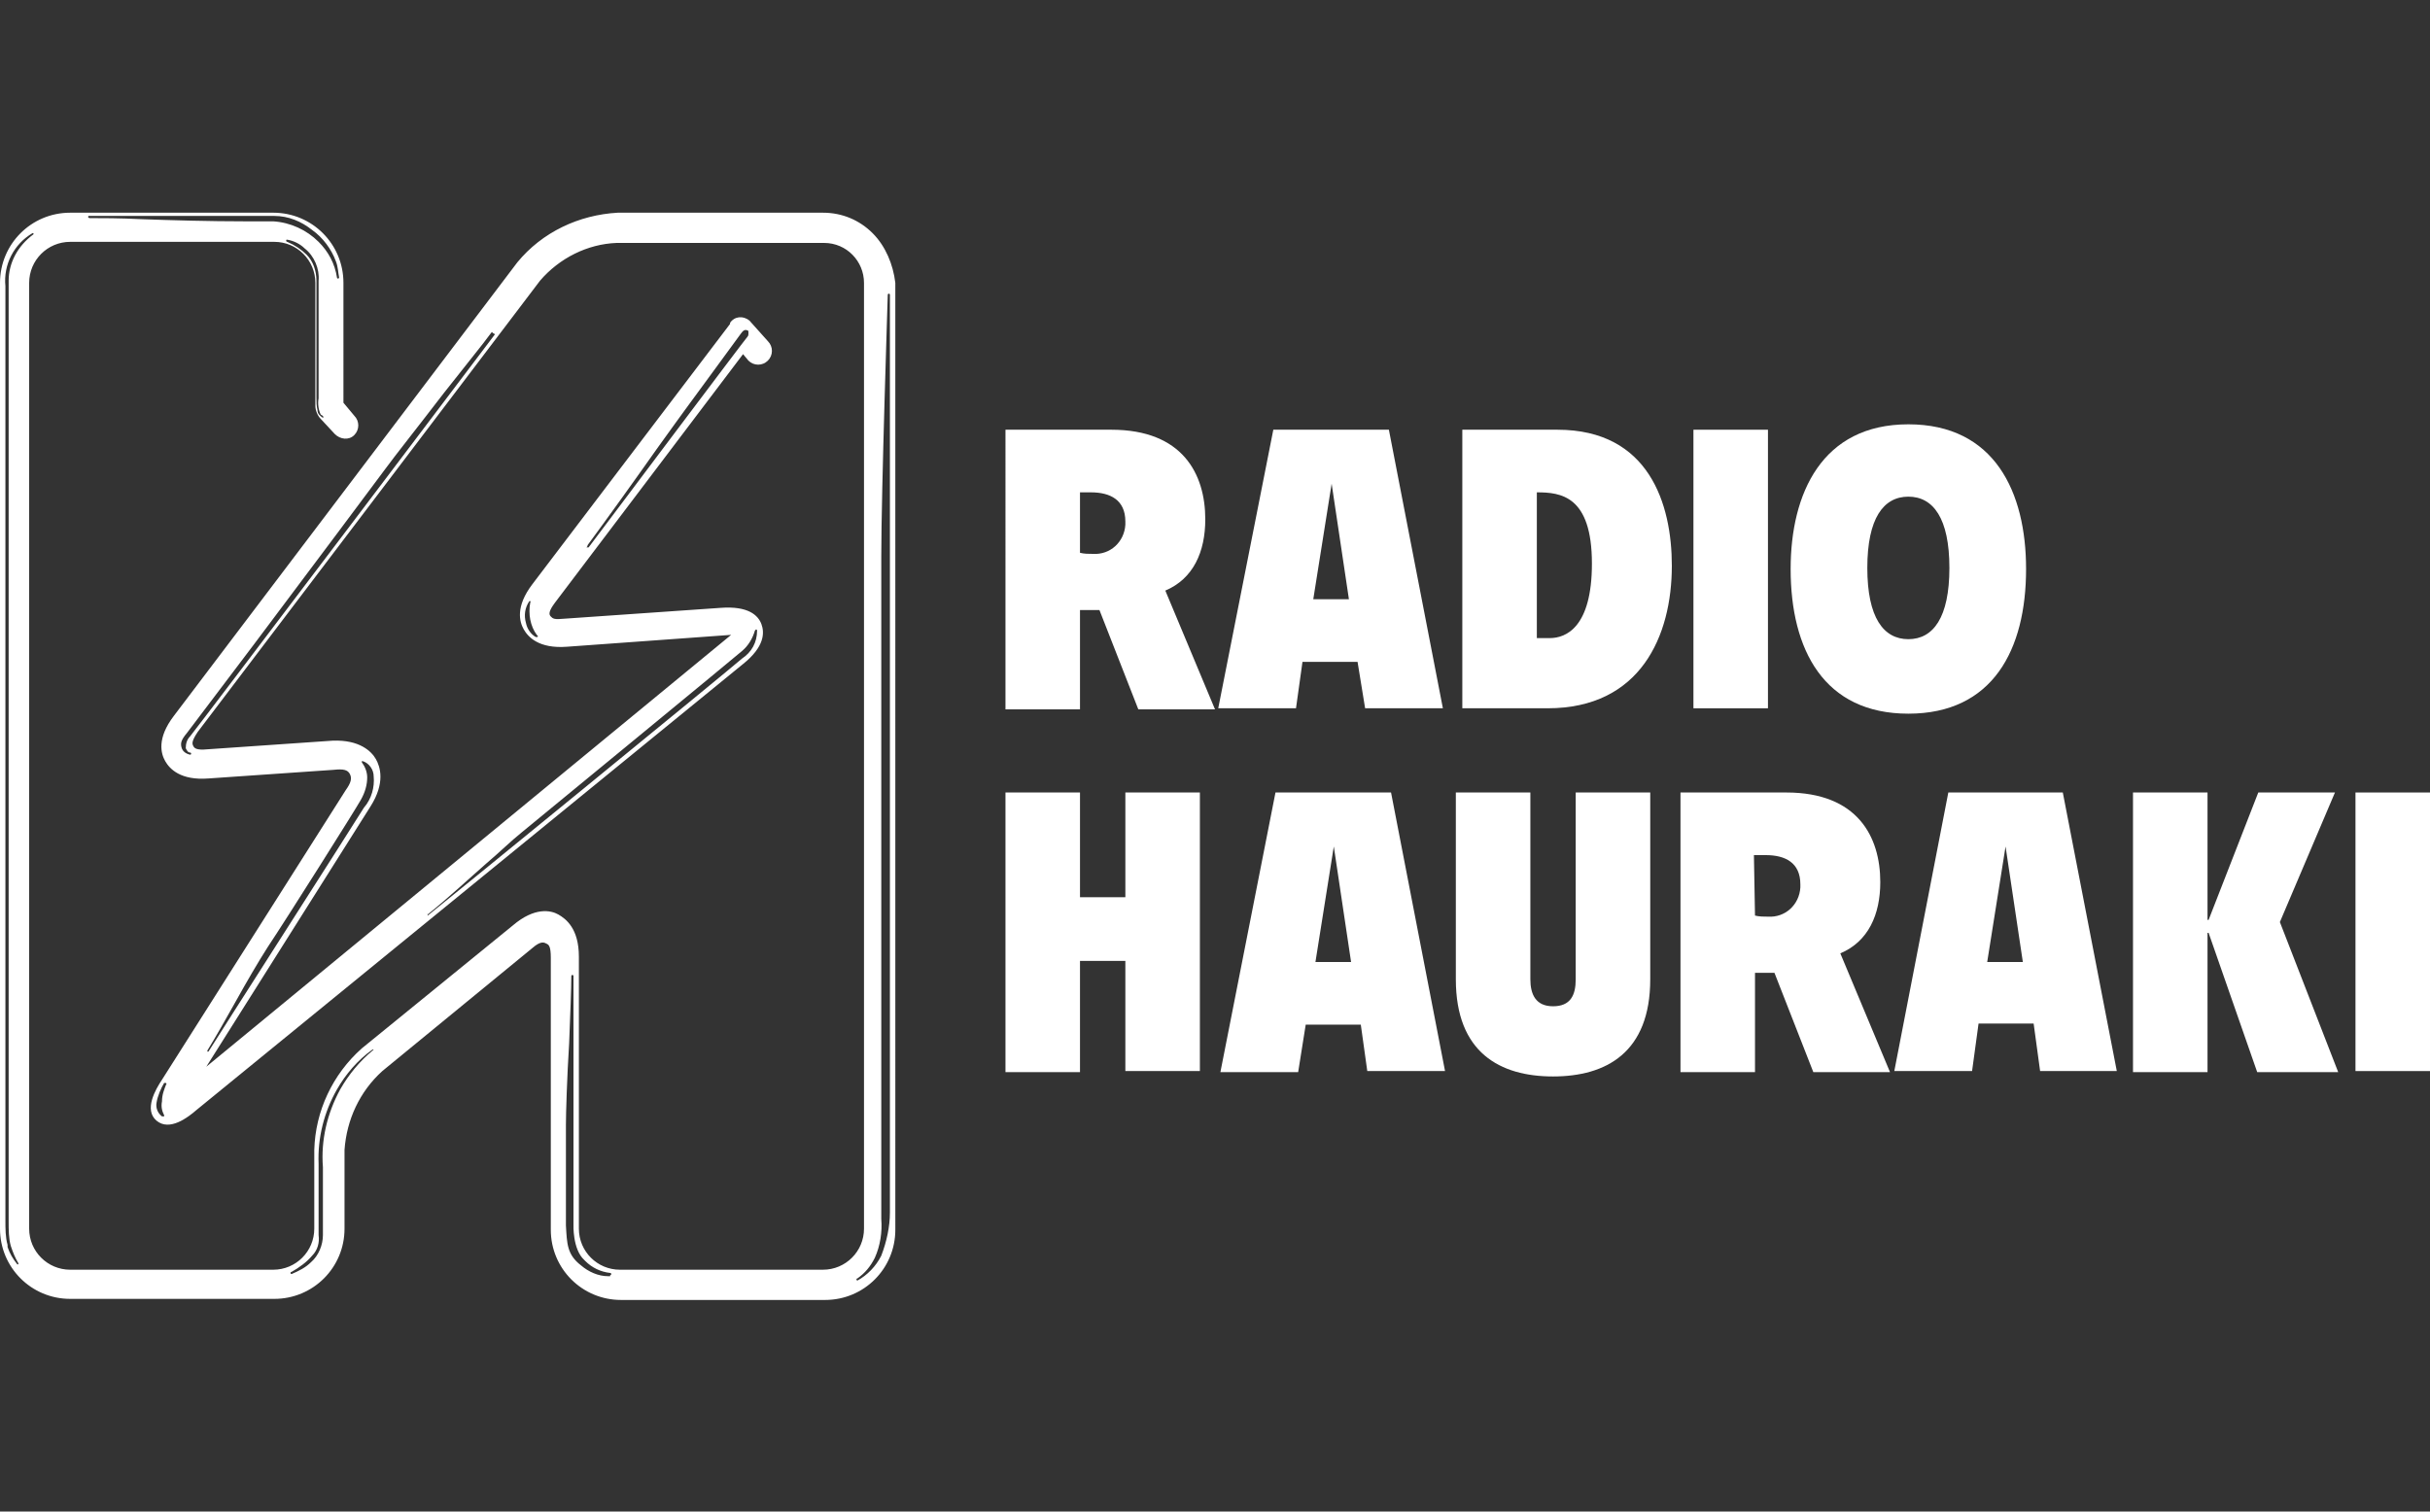
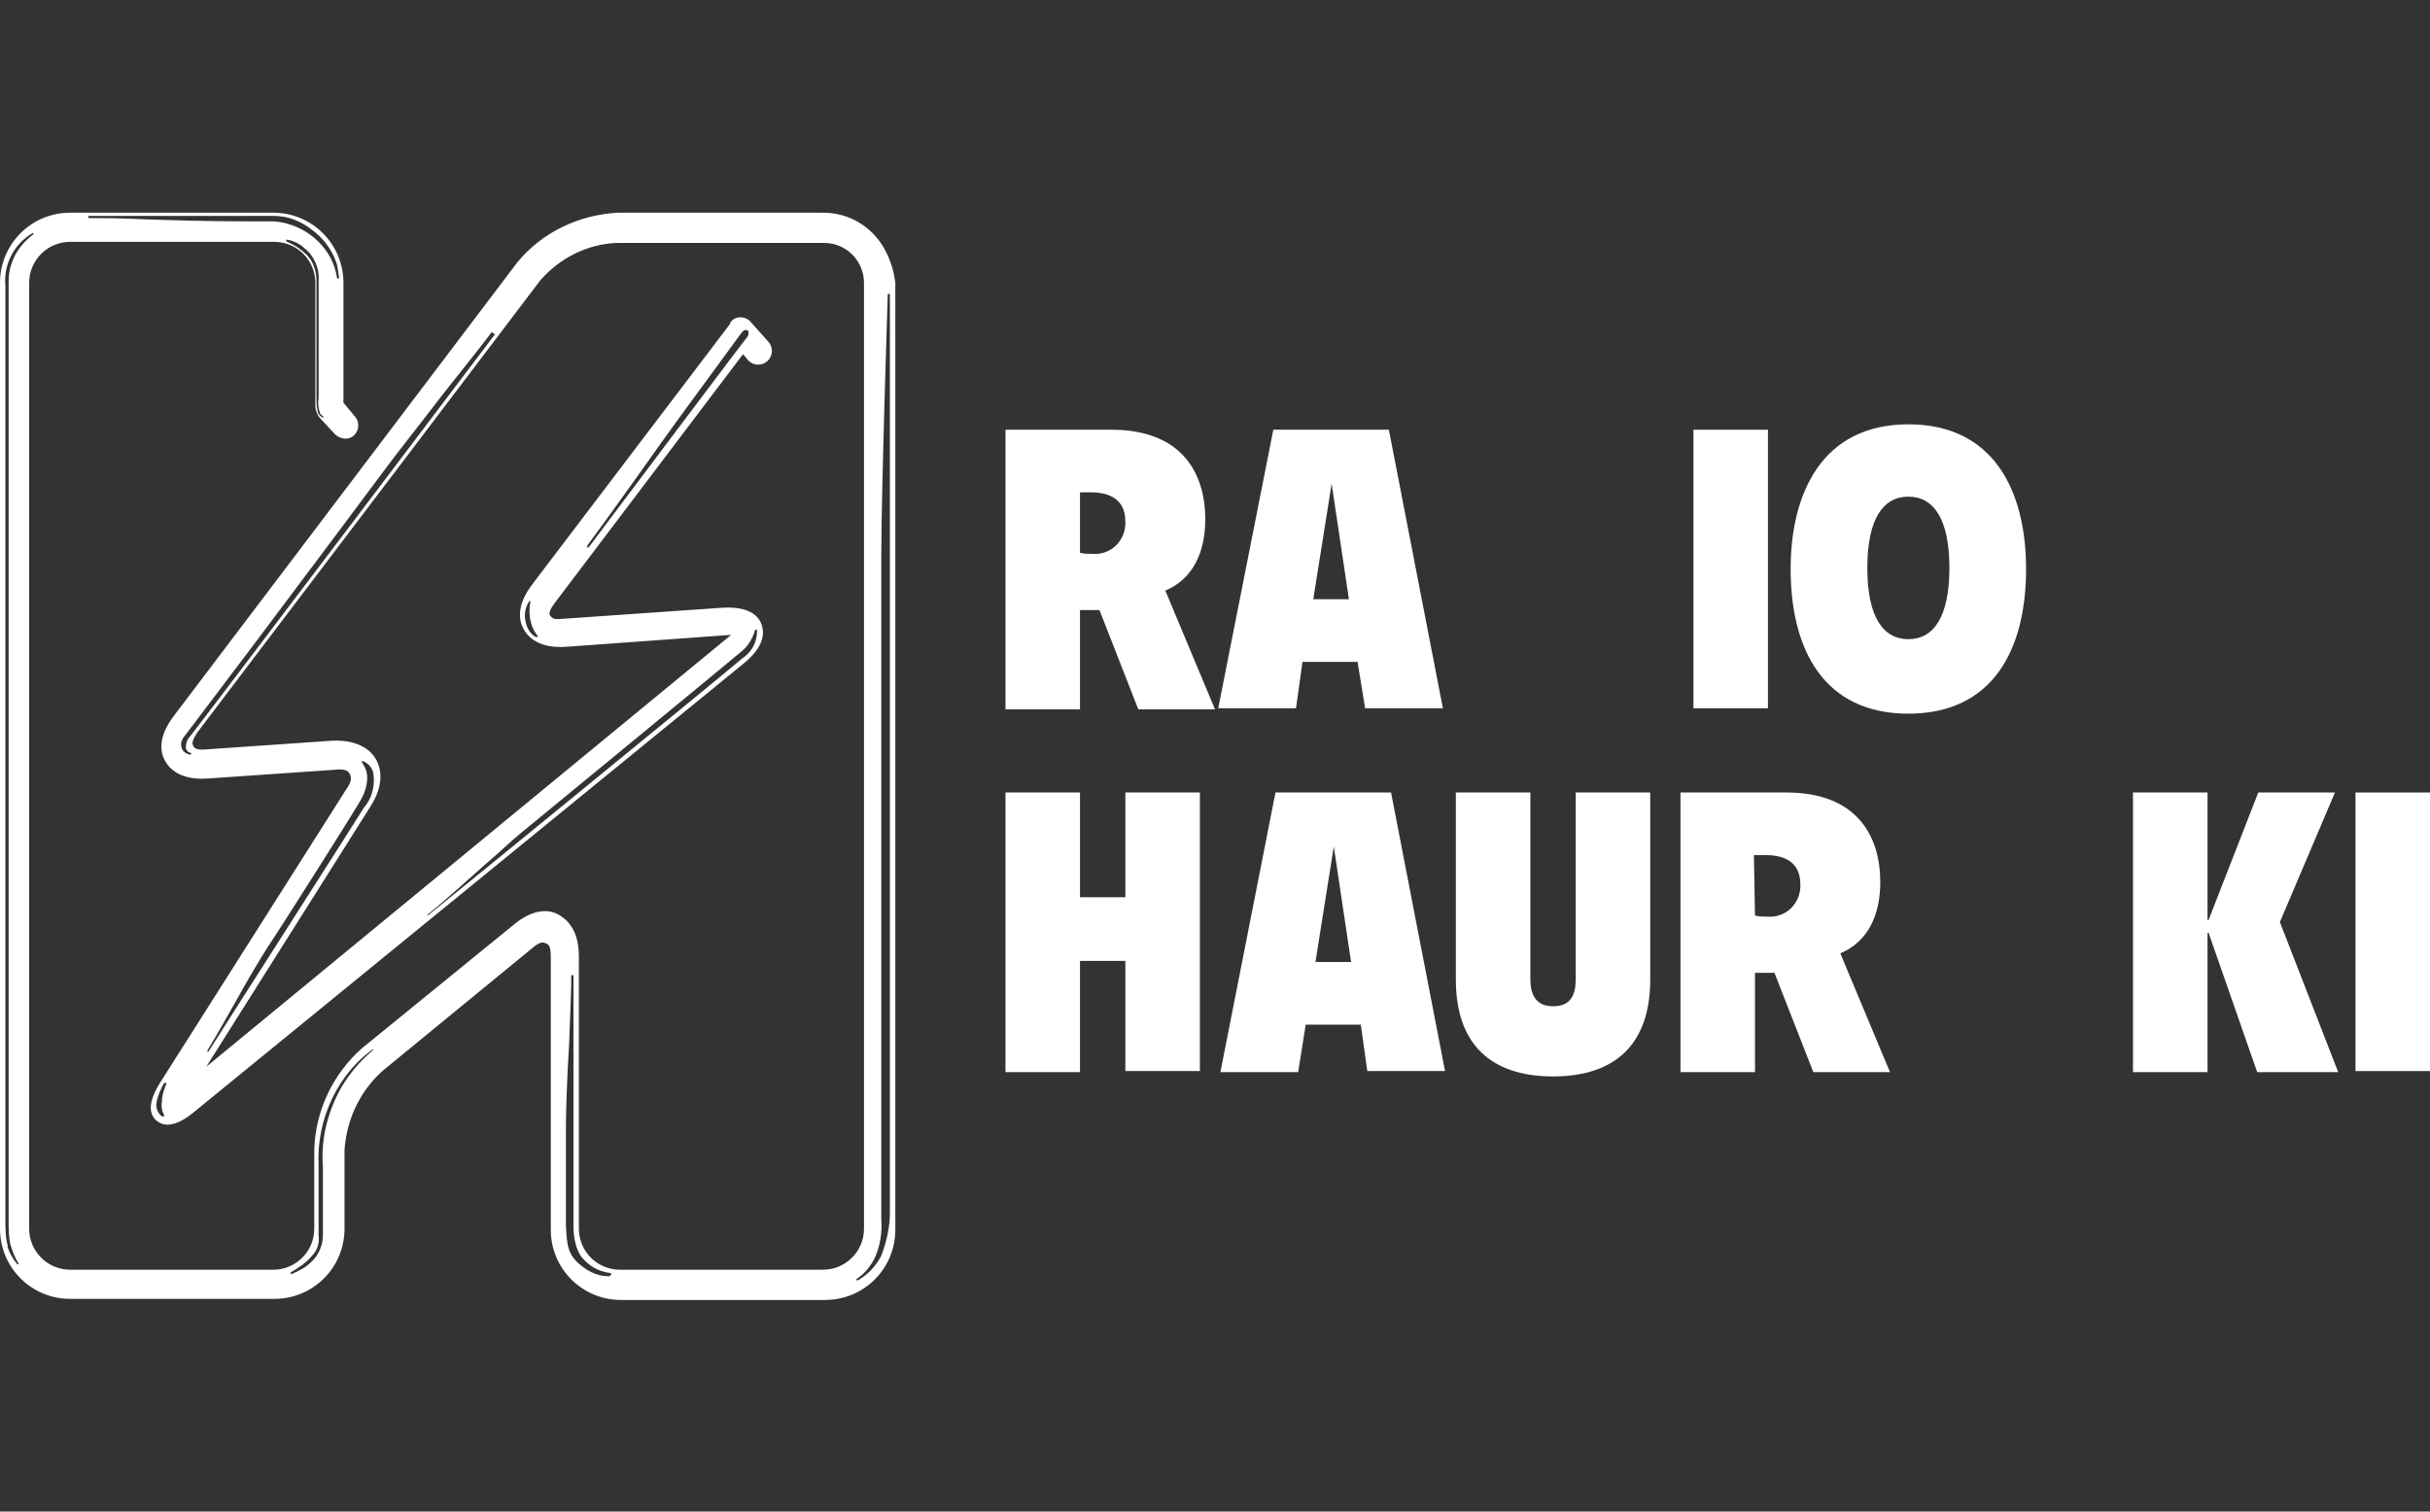
<svg xmlns="http://www.w3.org/2000/svg" version="1.1" id="Layer_1" x="0px" y="0px" viewBox="0 0 225 140" style="enable-background:new 0 0 225 140;" xml:space="preserve">
  <rect x="0" y="0" width="225" height="140" fill="#333333" stroke="none" />
  <style type="text/css">
	.st0{fill:#FFFFFF;}
</style>
  <title>225x140_7</title>
  <path class="st0" d="M93.1,39.8h9.8c6.6,0,8.7,4.1,8.7,8.3c0,3-1.1,5.5-3.7,6.6l4.6,11h-7.1l-3.6-9.2H100v9.2h-6.9V39.8z M100,51.2  c0.4,0.1,0.8,0.1,1.2,0.1c1.6,0.1,2.9-1.1,3-2.7c0-0.1,0-0.2,0-0.3c0-2-1.4-2.7-3.2-2.7h-1V51.2z" />
  <path class="st0" d="M117.9,39.8h10.7l5,25.8h-7.2l-0.7-4.3h-5.1l-0.6,4.3h-7.2L117.9,39.8z M123.3,44.8L123.3,44.8l-1.7,10.7h3.3  L123.3,44.8z" />
-   <path class="st0" d="M135.4,39.8h8.8c8.5,0,10.6,6.9,10.6,12.6c0,6.5-2.9,13.2-11.5,13.2h-7.9L135.4,39.8z M142.3,59.1h1.2  c1.5,0,3.9-1,3.9-6.9c0-6.3-2.9-6.6-5.1-6.6V59.1z" />
  <path class="st0" d="M156.8,39.8h6.9v25.8h-6.9V39.8z" />
  <path class="st0" d="M176.7,66.1c-7.8,0-10.9-5.9-10.9-13.4c0-7,2.9-13.4,10.9-13.4s10.9,6.3,10.9,13.4  C187.6,60.2,184.5,66.1,176.7,66.1z M176.7,59.2c2.3,0,3.8-2,3.8-6.6s-1.5-6.6-3.8-6.6s-3.8,2-3.8,6.6S174.4,59.2,176.7,59.2z" />
  <path class="st0" d="M93.1,73.4h6.9v9.7h4.2v-9.7h6.9v25.8h-6.9V89H100v10.3h-6.9V73.4z" />
  <path class="st0" d="M118.1,73.4h10.7l5,25.8h-7.2l-0.6-4.3h-5.1l-0.7,4.4h-7.2L118.1,73.4z M123.5,78.4L123.5,78.4l-1.7,10.7h3.3  L123.5,78.4z" />
  <path class="st0" d="M134.8,73.4h6.9v17.3c0,1.4,0.5,2.5,2.1,2.5s2.1-1,2.1-2.5V73.4h6.9v17.3c0,6.8-4.1,9-9,9s-9-2.2-9-9V73.4z" />
  <path class="st0" d="M155.6,73.4h9.8c6.6,0,8.7,4.1,8.7,8.3c0,3-1.1,5.5-3.7,6.6l4.6,11h-7.1l-3.6-9.2h-1.8v9.2h-6.9L155.6,73.4z   M162.5,84.8c0.4,0.1,0.8,0.1,1.2,0.1c1.6,0.1,2.9-1.1,3-2.7c0-0.1,0-0.2,0-0.3c0-2-1.4-2.7-3.2-2.7h-1.1L162.5,84.8z" />
-   <path class="st0" d="M180.4,73.4H191l5,25.8h-7.1l-0.6-4.4h-5.1l-0.6,4.4h-7.2L180.4,73.4z M185.7,78.4L185.7,78.4L184,89.1h3.3  L185.7,78.4z" />
  <path class="st0" d="M197.5,73.4h6.9v11.8h0.1l4.6-11.8h7.1l-5.1,12l5.4,13.9H209l-4.5-12.9h-0.1v12.9h-6.9V73.4z" />
  <path class="st0" d="M218.1,73.4h6.9v25.8h-6.9V73.4z" />
  <path class="st0" d="M80.8,21.6c-1.2-1.2-2.8-1.9-4.6-1.9H57.2c-3.6,0.2-7,1.8-9.3,4.6l-31.8,42c-1.6,2.1-1.2,3.5-0.8,4.2  s1.4,1.8,4,1.6l11.6-0.8c0.9-0.1,1.3,0,1.5,0.4s0.1,0.8-0.4,1.5l-17,26.8c-0.6,0.9-1.7,2.8-0.5,3.8s2.9-0.3,3.7-1l50.6-41.3  c2-1.6,2-2.9,1.7-3.7s-1.2-1.7-3.8-1.5l-14.4,1c-1,0.1-1.1,0-1.3-0.2s-0.2-0.5,0.4-1.3l17.4-23l0.5,0.6c0.5,0.5,1.3,0.5,1.8,0  c0.5-0.5,0.5-1.3,0-1.8c0,0-1.6-1.8-1.7-1.9c-0.6-0.5-1.4-0.4-1.8,0.2c0,0,0,0,0,0.1L49.3,54.1c-1.6,2.1-1.2,3.5-0.8,4.2  s1.4,1.8,4,1.6l15.2-1.1L19.1,98.8l15.2-24.1c1.4-2.2,0.9-3.7,0.5-4.4s-1.5-1.8-4-1.7l-11.6,0.8c-1,0.1-1.2-0.1-1.3-0.3  s-0.2-0.4,0.4-1.3L50,26c1.8-2.1,4.4-3.4,7.1-3.5h19.2c2.1,0,3.7,1.7,3.7,3.7v87.6c0,2.1-1.7,3.8-3.8,3.8c0,0,0,0,0,0H57.4  c-2.1,0-3.8-1.7-3.8-3.8l0,0V88.6c0-2.6-1.2-3.5-1.9-3.9s-2.2-0.7-4.2,1l-14,11.4c-2.7,2.4-4.3,5.8-4.4,9.4v7.3  c0,2.1-1.7,3.8-3.8,3.8h0H6.5c-2.1,0-3.8-1.7-3.8-3.8l0,0V26.2c0-2.1,1.7-3.8,3.8-3.8l0,0h18.9c2.1,0,3.8,1.7,3.8,3.8l0,0v11.4  c0,0.4,0.2,0.9,0.5,1.2l1.3,1.4c0.5,0.5,1.3,0.6,1.8,0.1c0.5-0.5,0.5-1.3,0-1.8c0,0,0,0,0,0l-1-1.2V26.2c0-3.6-2.9-6.5-6.5-6.5H6.5  c-3.6,0-6.5,2.9-6.5,6.5v87.6c0,3.6,2.9,6.5,6.5,6.5h18.9c3.6,0,6.5-2.9,6.5-6.5v-7.3c0.2-2.8,1.4-5.4,3.5-7.3l13.9-11.4  c0.8-0.7,1.1-0.5,1.3-0.4s0.4,0.2,0.4,1.3v25.2c0,3.6,2.9,6.5,6.5,6.5h18.9c3.6,0,6.5-2.9,6.5-6.5V26.2C82.7,24.5,82,22.8,80.8,21.6  z M15.4,100.4c-0.2,0.5-0.4,1-0.4,1.6c-0.1,0.5,0,0.9,0.2,1.3c0,0,0,0.1,0,0.1h-0.1h-0.1c-0.4-0.3-0.6-0.8-0.5-1.3  c0.1-0.6,0.4-1.3,0.7-1.8l0,0C15.4,100.3,15.4,100.3,15.4,100.4C15.5,100.3,15.5,100.4,15.4,100.4L15.4,100.4L15.4,100.4z   M54.4,50.5c1.7-2.3,4.5-6.2,6.4-8.9c1.3-1.8,2.3-3.2,2.6-3.6c0.5-0.7,5-6.8,5.2-7.1s0.4-0.4,0.6-0.3l0,0c0.1,0,0.1,0.1,0.1,0.2  c0,0.2,0,0.3-0.1,0.4c-0.2,0.2-14.1,18.7-14.7,19.5c0,0,0,0-0.1,0h-0.1C54.4,50.6,54.4,50.6,54.4,50.5z M49.7,59  C49.7,59,49.7,59,49.7,59h-0.1c-0.5-0.3-0.8-0.8-0.9-1.3c-0.2-0.7-0.1-1.4,0.3-2c0,0,0.1-0.1,0.1,0s0.1,0.1,0,0.1  c-0.1,0.5-0.1,1.1,0,1.6c0.1,0.5,0.3,1,0.6,1.4c0,0,0.1,0.1,0.1,0.1C49.8,59,49.8,59,49.7,59z M39.6,84.7c2.1-1.7,3.8-3.3,5.4-4.7  c1.3-1.1,2.3-2.1,3.3-2.9c2.2-1.8,20.2-16.6,20.4-16.8c0.6-0.5,1-1.2,1.2-1.9c0,0,0.1-0.1,0.1-0.1c0,0,0.1,0,0.1,0.1  c0,1.1-0.5,2-1.4,2.6c-1,0.9-28.8,23.6-29.1,23.8h-0.1C39.6,84.8,39.6,84.8,39.6,84.7C39.5,84.7,39.6,84.6,39.6,84.7L39.6,84.7  L39.6,84.7z M34,72c0-0.5-0.2-1-0.5-1.4c0,0,0-0.1,0-0.1c0,0,0.1,0,0.1,0c0.6,0.2,1,0.8,1,1.4c0.1,1-0.2,2.1-0.9,2.9  c-0.6,1-14.3,22.4-14.4,22.6c0,0-0.1,0-0.1,0l0,0c0,0,0-0.1,0-0.1c0,0,0,0,0,0c0.8-1.3,1.7-2.9,2.6-4.5c1-1.8,2.1-3.7,3-5.1  c1.8-2.7,8.1-12.7,8.6-13.6C33.8,73.4,34,72.7,34,72z M45.8,31c-0.3,0.4-27.6,36.5-28.2,37.2c-0.3,0.3-0.4,0.7-0.4,1.1  c0.1,0.2,0.2,0.4,0.4,0.4c0,0,0.1,0,0.1,0.1c0,0,0,0.1-0.1,0.1l0,0c-0.4-0.1-0.7-0.3-0.8-0.7c-0.1-0.4,0-0.7,0.5-1.3l6.2-8.2  c5.1-6.8,11.4-15.2,12.2-16.3s3.1-4,5.4-7c1.8-2.3,3.6-4.5,4.4-5.6c0,0,0.1-0.1,0.1,0S45.9,30.9,45.8,31L45.8,31z M29.9,38.7  C29.9,38.7,29.9,38.7,29.9,38.7L29.9,38.7c-0.3-0.2-0.5-0.4-0.5-0.7c-0.1-0.4-0.1-0.8-0.1-1.2V26c0-0.9-0.3-1.8-0.9-2.4  c-0.5-0.5-1.1-0.9-1.8-1.2c0,0-0.1,0-0.1-0.1s0-0.1,0.1-0.1l0,0c0.6,0.1,1.2,0.4,1.6,0.8c0.9,0.7,1.4,1.9,1.3,3c0,1.1,0,4.7,0,7.5  c0,1.7,0,3.2,0,3.4c-0.1,0.5,0,1.1,0.2,1.5C29.9,38.5,30,38.6,29.9,38.7C29.9,38.6,29.9,38.6,29.9,38.7L29.9,38.7z M8.2,20h17.2  c1.3,0,2.5,0.5,3.5,1.3c1,0.7,1.8,1.8,2.2,2.9c0.2,0.5,0.2,1,0.3,1.5c0,0,0,0.1-0.1,0.1l0,0l0,0c0,0-0.1,0-0.1-0.1  c-0.2-1.3-0.8-2.4-1.7-3.3c-1.1-1.1-2.6-1.8-4.2-1.9h-2.6c-3.3,0-6.8-0.1-9.6-0.2c-2-0.1-3.7-0.1-4.8-0.1C8.2,20.2,8.1,20.1,8.2,20  C8.1,20,8.2,20,8.2,20z M0.8,26v87.1c0,0.8,0,1.6,0.2,2.3c0.2,0.6,0.4,1.1,0.7,1.6c0,0,0,0.1,0,0.1H1.7c0,0,0,0-0.1,0  c-0.4-0.5-0.7-1-0.9-1.6v-0.2c-0.2-0.7-0.2-1.5-0.2-2.3c0-0.7,0-30.6,0-84v-2.5c-0.2-2,0.8-3.9,2.5-4.9l0,0l0,0c0,0,0.1,0,0.1,0  c0,0,0,0.1,0,0.1h0l0,0l0,0C1.6,22.8,0.8,24.4,0.8,26L0.8,26z M34.5,97.3c-1.2,1-2.2,2.2-3,3.6c-1.2,2.2-1.8,4.7-1.6,7.2v6.3  c0,0.9-0.4,1.9-1.1,2.5c-0.5,0.5-1.1,0.8-1.8,1.1l0,0c0,0-0.1,0-0.1-0.1c0,0,0-0.1,0.1-0.1l0,0c0.7-0.4,1.4-0.9,1.9-1.5  c0.5-0.5,0.7-1.2,0.6-1.9v-6.6c-0.1-2.4,0.5-4.8,1.7-6.9c0.8-1.4,1.9-2.7,3.3-3.7c0,0,0.1,0,0.1,0C34.6,97.2,34.6,97.2,34.5,97.3  L34.5,97.3z M56.5,118.2h-0.2c-0.9,0-1.8-0.4-2.5-1c-1.3-1-1.3-2-1.4-3.7c0-0.8,0-2.6,0-4.4s0-3.8,0-4.9s0.1-4.4,0.3-7.6  c0.1-2.6,0.2-5,0.2-6.2c0,0,0-0.1,0.1-0.1l0,0c0,0,0.1,0,0.1,0.1v23l0,0c0,0-0.1,2.3,1,3.3l0.1,0.1c0.6,0.6,1.4,1,2.3,1.1  c0,0,0.1,0,0.1,0.1c0,0,0,0.1-0.1,0.1L56.5,118.2z M81.6,116.3c-0.5,1-1.3,1.8-2.2,2.3l0,0c0,0-0.1,0-0.1-0.1c0,0,0-0.1,0.1-0.1l0,0  c0.7-0.5,1.2-1.1,1.6-1.9c0.5-1.1,0.7-2.4,0.6-3.6c0-0.6,0-7.6,0-16.6c0-16.8,0-40.8,0-44.8c0-6,0.6-24,0.6-24.2c0,0,0-0.1,0.1-0.1  l0,0c0,0,0.1,0,0.1,0.1c0,0.9,0,4.1,0,8.8c0,22.3,0,74.6,0,76.2C82.4,113.6,82.1,115,81.6,116.3L81.6,116.3z" />
</svg>